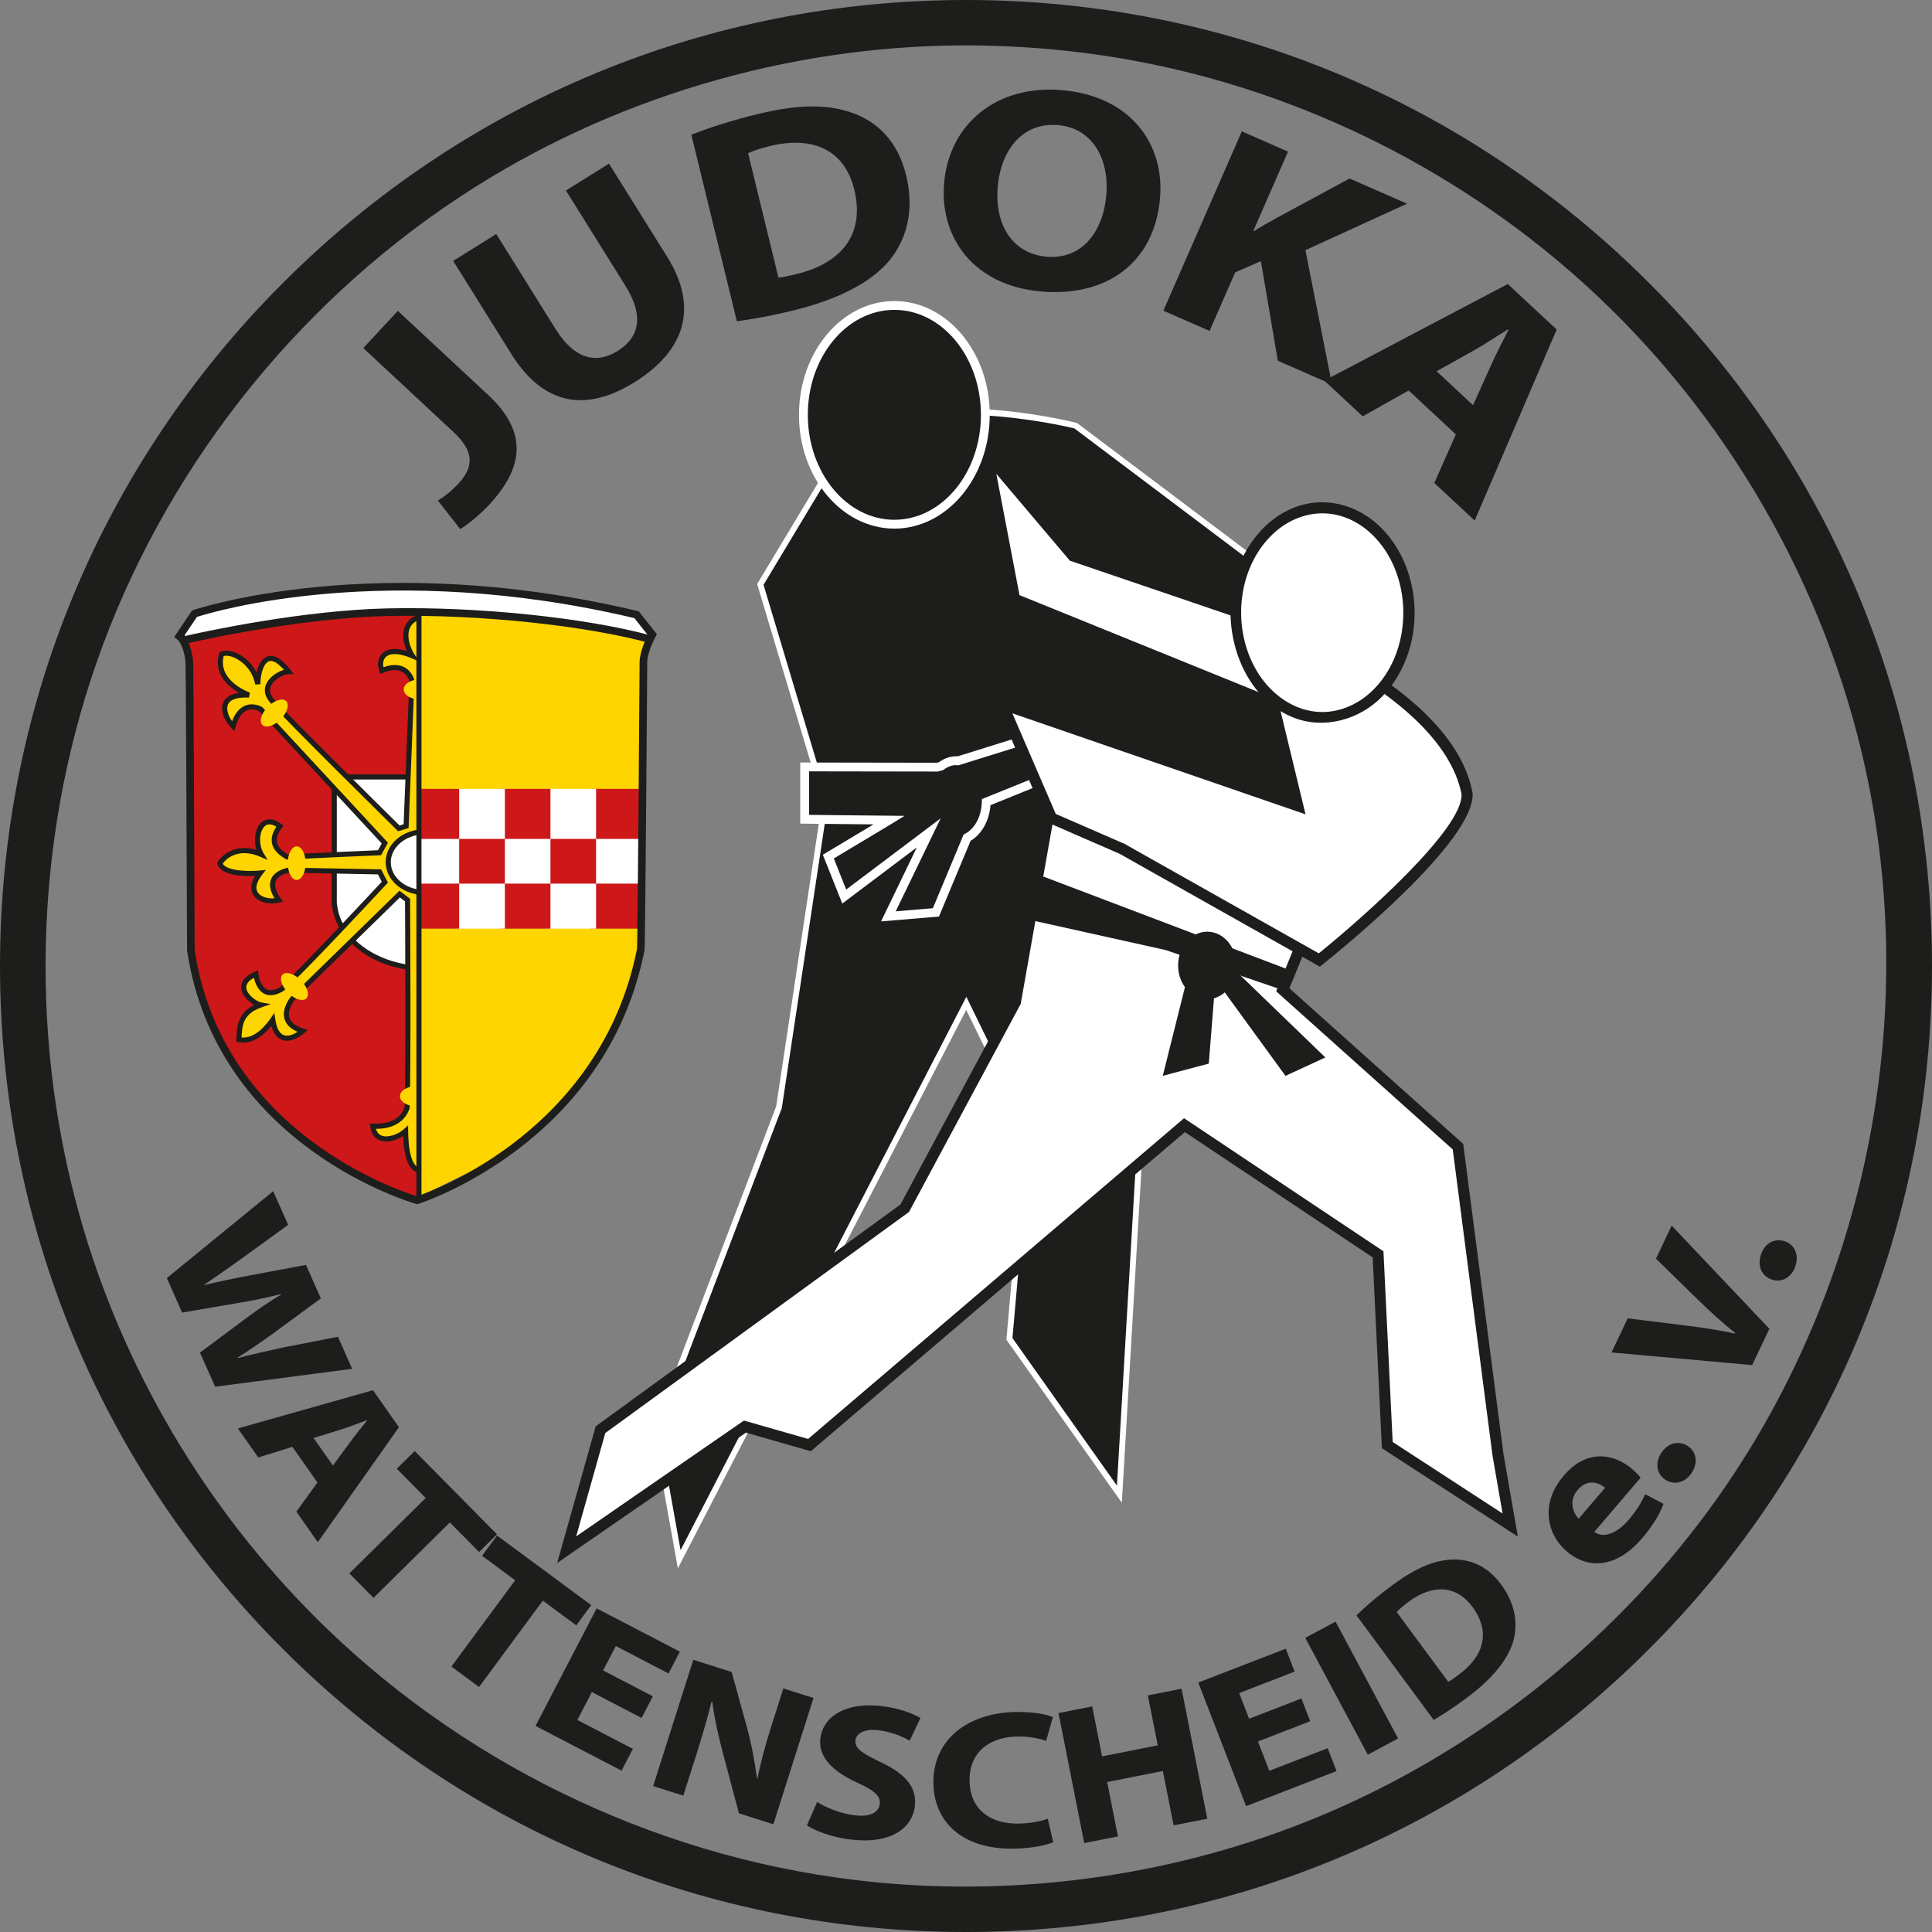
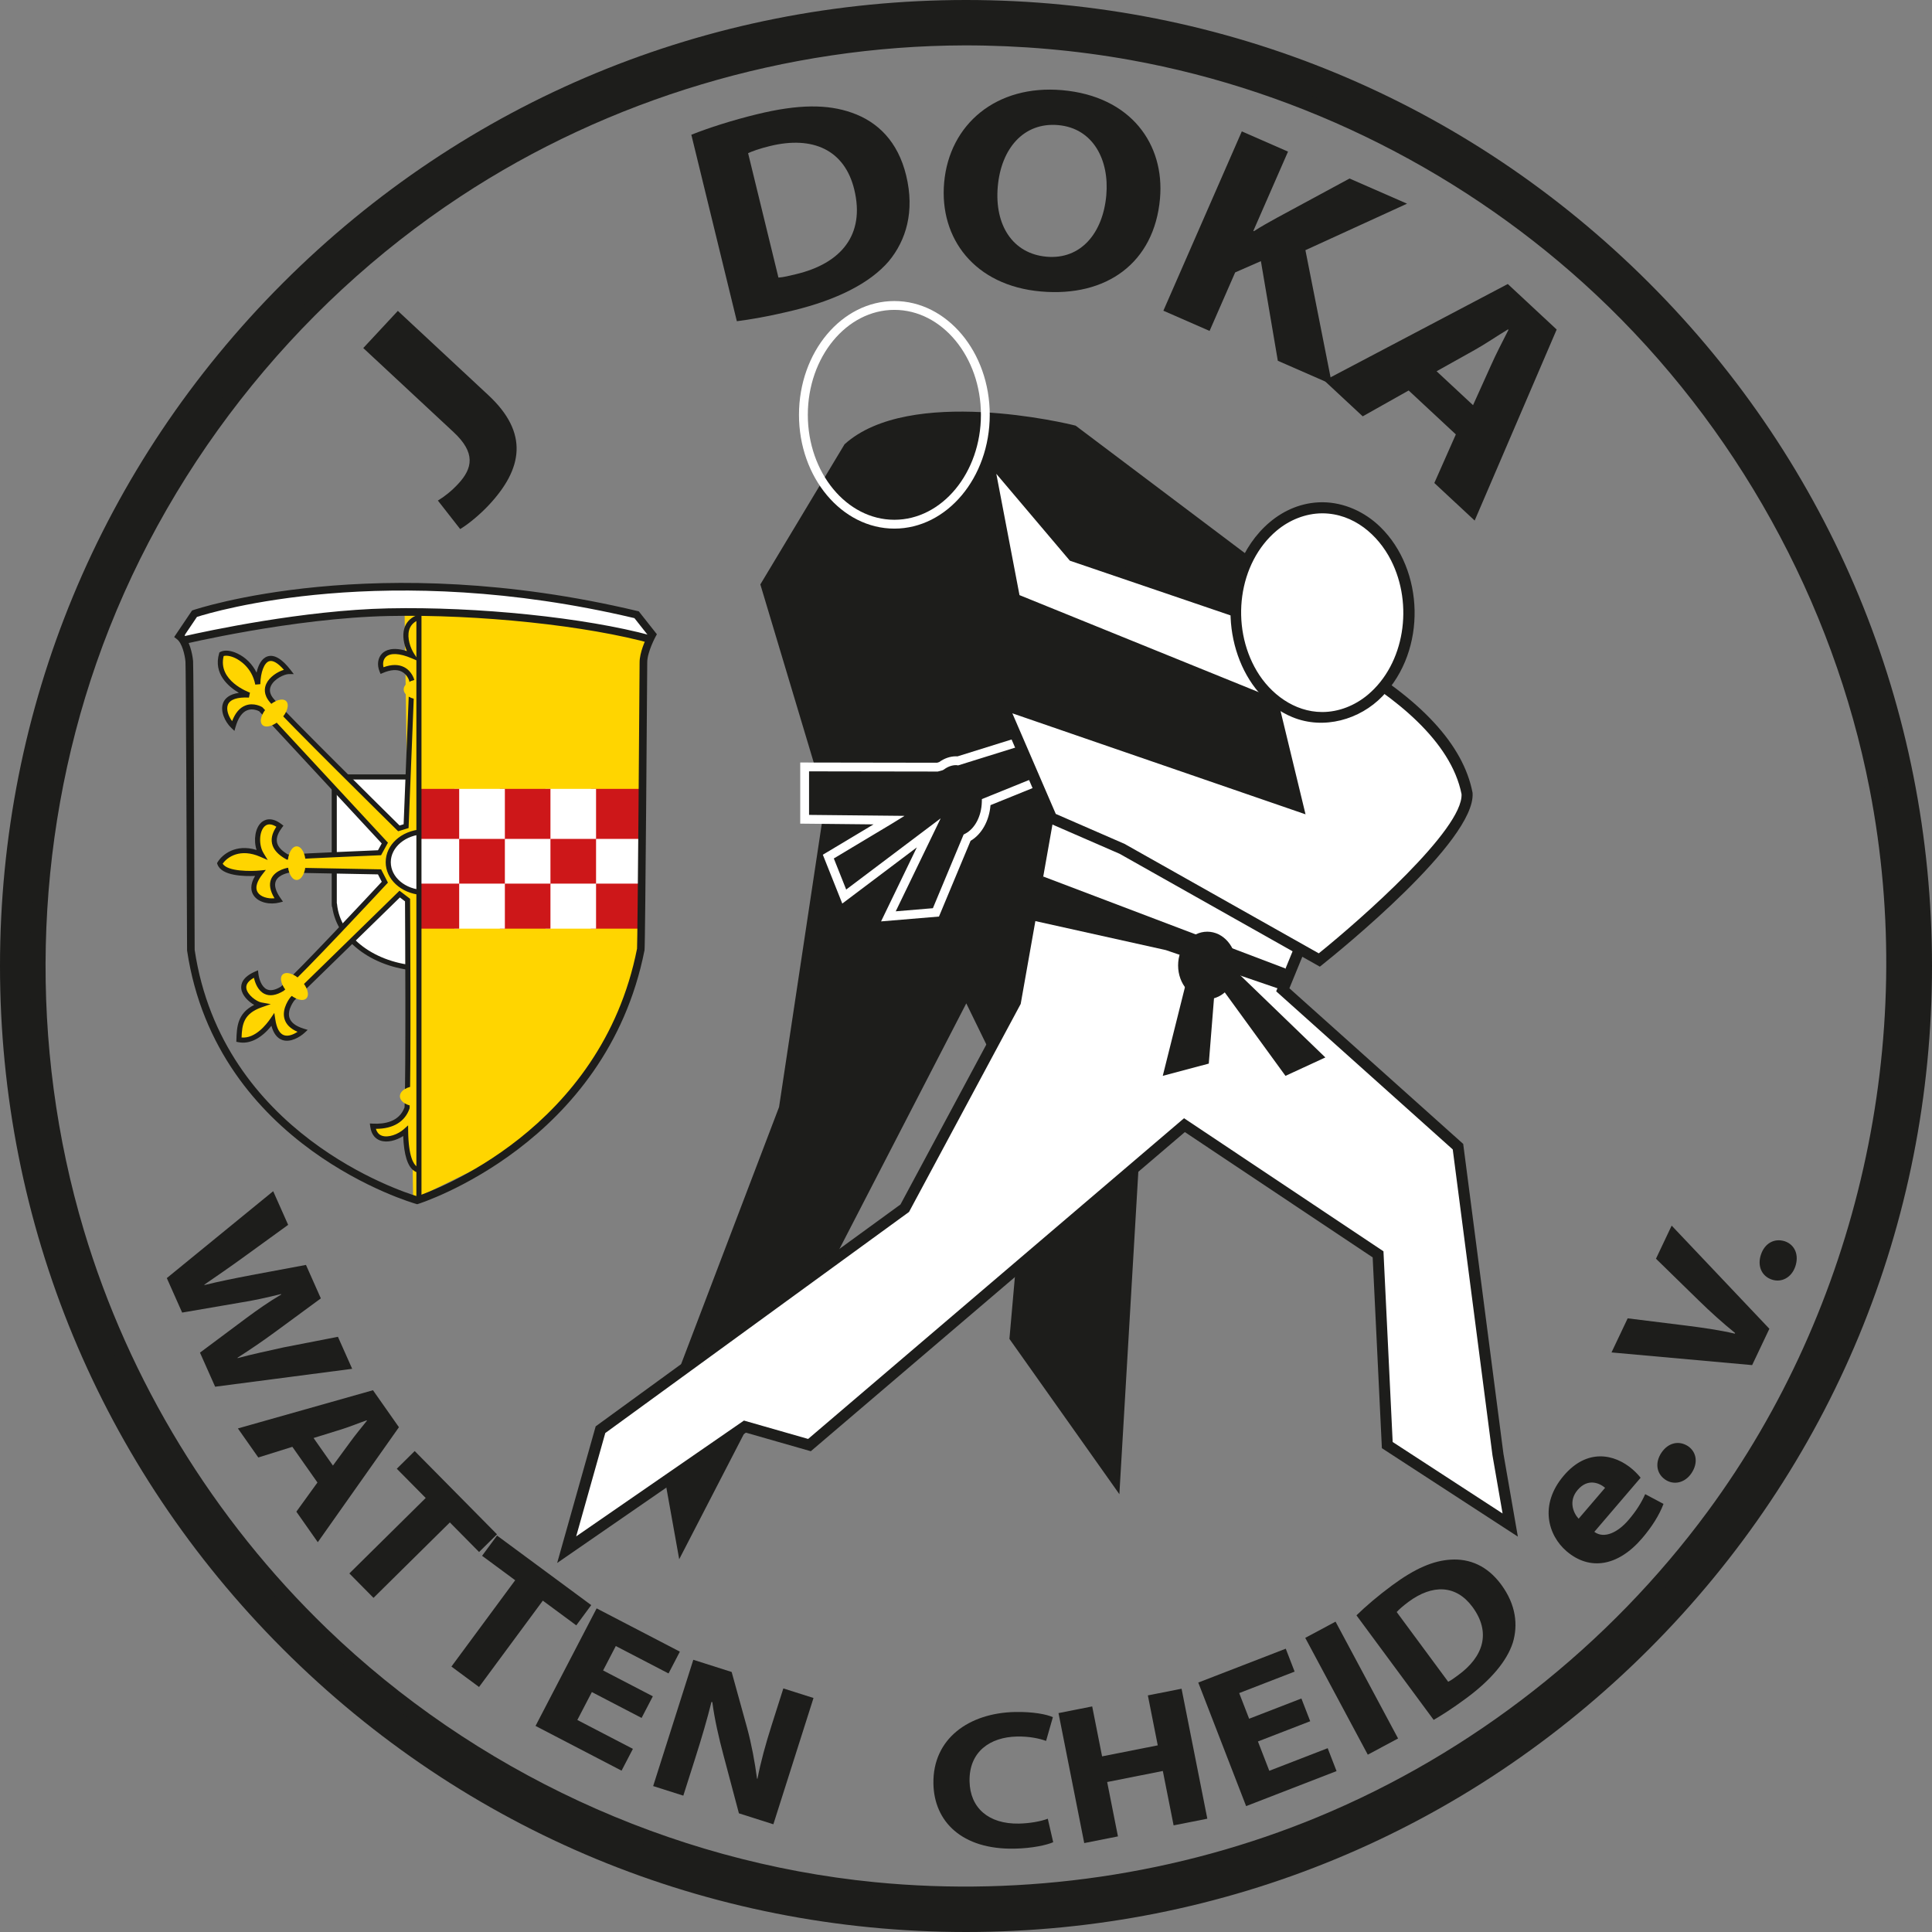
<svg xmlns="http://www.w3.org/2000/svg" xmlns:ns1="http://www.serif.com/" width="150" height="150" viewBox="0 0 116 116" version="1.1" xml:space="preserve" style="fill-rule:evenodd;clip-rule:evenodd;stroke-linejoin:round;stroke-miterlimit:1.414;">
  <rect x="0" y="0" width="116" height="116" fill="#808080" stroke="none" />
  <g id="Ebene-1" ns1:id="Ebene 1">
    <g>
      <g>
        <clipPath id="_clip1">
          <path d="M11.679,36.847l-0.912,1.352c0.409,0.314 0.566,1.163 0.597,1.509c0.032,0.346 0.095,17.326 0.095,17.326c1.761,11.792 13.586,15.03 13.586,15.03c0,0 11.133,-3.428 13.429,-15.061c0.037,-0.186 0.158,-16.54 0.158,-17.232c0,-0.692 0.534,-1.667 0.534,-1.667l-0.943,-1.194c-5.346,-1.273 -10.102,-1.694 -14.061,-1.694c-7.786,0 -12.483,1.631 -12.483,1.631Z" clip-rule="nonzero" />
        </clipPath>
        <g clip-path="url(#_clip1)">
          <path d="M24.282,36.057l15.534,1.914l-0.609,19.668l-6.005,10.269l-8.398,4.119l-0.522,-35.97Z" style="fill:#ffd500;fill-rule:nonzero;" />
          <path d="M35.476,52.907l0,2.85l3.039,0l0,-0.153l0,-2.697l0,-0.153l-0.153,0l-2.733,0l-0.153,0l0,0.153Z" style="fill:#cd1719;fill-rule:nonzero;" />
          <path d="M32.748,52.906l0,2.85l3.04,0l0,-0.153l0,-2.697l0,-0.153l-0.153,0l-2.734,0l-0.153,0l0,0.153Z" style="fill:#fff;fill-rule:nonzero;" />
          <path d="M30.011,52.906l0,2.85l3.039,0l0,-0.153l0,-2.697l0,-0.153l-0.153,0l-2.733,0l-0.153,0l0,0.153Z" style="fill:#cd1719;fill-rule:nonzero;" />
          <path d="M27.274,52.907l0,2.85l3.039,0l0,-0.153l0,-2.697l0,-0.153l-0.153,0l-2.733,0l-0.153,0l0,0.153Z" style="fill:#fff;fill-rule:nonzero;" />
          <path d="M24.531,52.907l0,2.85l3.039,0l0,-0.153l0,-2.697l0,-0.153l-0.153,0l-2.733,0l-0.153,0l0,0.153Z" style="fill:#cd1719;fill-rule:nonzero;" />
          <path d="M35.476,50.205l0,2.85l3.039,0l0,-0.153l0,-2.697l0,-0.153l-0.153,0l-2.733,0l-0.153,0l0,0.153Z" style="fill:#fff;fill-rule:nonzero;" />
          <path d="M32.748,50.205l0,2.85l3.04,0l0,-0.153l0,-2.697l0,-0.153l-0.153,0l-2.734,0l-0.153,0l0,0.153Z" style="fill:#cd1719;fill-rule:nonzero;" />
          <path d="M30.011,50.205l0,2.85l3.039,0l0,-0.153l0,-2.697l0,-0.153l-0.153,0l-2.733,0l-0.153,0l0,0.153Z" style="fill:#fff;fill-rule:nonzero;" />
          <path d="M27.274,50.205l0,2.85l3.039,0l0,-0.153l0,-2.697l0,-0.153l-0.153,0l-2.733,0l-0.153,0l0,0.153Z" style="fill:#cd1719;fill-rule:nonzero;" />
          <path d="M24.531,50.205l0,2.85l3.039,0l0,-0.153l0,-2.697l0,-0.153l-0.153,0l-2.733,0l-0.153,0l0,0.153Z" style="fill:#fff;fill-rule:nonzero;" />
          <path d="M35.476,47.519l0,2.85l3.039,0l0,-0.153l0,-2.697l0,-0.153l-0.153,0l-2.733,0l-0.153,0l0,0.153Z" style="fill:#cd1719;fill-rule:nonzero;" />
          <path d="M32.748,47.519l0,2.85l3.04,0l0,-0.153l0,-2.697l0,-0.153l-0.153,0l-2.734,0l-0.153,0l0,0.153Z" style="fill:#fff;fill-rule:nonzero;" />
          <path d="M30.011,47.519l0,2.85l3.039,0l0,-0.153l0,-2.697l0,-0.153l-0.153,0l-2.733,0l-0.153,0l0,0.153Z" style="fill:#cd1719;fill-rule:nonzero;" />
          <path d="M27.274,47.519l0,2.85l3.039,0l0,-0.153l0,-2.697l0,-0.153l-0.153,0l-2.733,0l-0.153,0l0,0.153Z" style="fill:#fff;fill-rule:nonzero;" />
          <path d="M24.531,47.519l0,2.85l3.039,0l0,-0.153l0,-2.697l0,-0.153l-0.153,0l-2.733,0l-0.153,0l0,0.153Z" style="fill:#cd1719;fill-rule:nonzero;" />
-           <path d="M10.489,37.739l14.577,-1.421l0,35.854l-6.919,-2.495l-6.701,-6.7l-0.957,-25.238Z" style="fill:#cd1719;fill-rule:nonzero;" />
        </g>
      </g>
      <g>
        <clipPath id="_clip2">
          <path d="M11.118,37.678l-0.351,0.521c0.409,0.314 0.566,1.163 0.597,1.509c0.032,0.346 0.095,17.326 0.095,17.326c1.761,11.792 13.586,15.03 13.586,15.03c0,0 0.007,-0.002 0.02,-0.006l0,-35.74l-13.947,1.36Z" clip-rule="nonzero" />
        </clipPath>
        <g clip-path="url(#_clip2)">
          <path d="M25.308,46.648l-5.239,0l0,7.655l0.015,0c0.201,2.09 2.444,3.751 5.224,3.843l0,-11.498Z" style="fill:#fff;fill-rule:nonzero;" />
          <path d="M20.222,54.219l0.014,0.069c0.191,1.983 2.293,3.553 4.919,3.698l0,-11.185l-4.933,0l0,7.418Zm5.239,4.085l-0.158,-0.005c-2.792,-0.093 -5.063,-1.735 -5.355,-3.843l-0.017,0l-0.015,-0.153l0,-7.807l5.545,0l0,11.808Z" style="fill:#1d1d1b;fill-rule:nonzero;" />
          <path d="M25.544,37.519c0,0 0.174,-0.273 -0.52,-0.413c-1.014,0.469 -0.641,1.707 -0.261,2.272c-1.681,-0.717 -2.12,0.195 -1.83,0.885c1.497,-0.638 1.798,0.609 1.798,0.609l-0.348,8.732l-0.435,0.133c0,0 -6.787,-6.689 -7.629,-7.675c-0.841,-0.987 0.551,-1.741 1.01,-1.741c-1.253,-1.624 -1.826,-0.421 -1.851,0.754c-0.284,-1.45 -1.682,-2.059 -2.176,-1.798c-0.493,1.688 1.654,2.454 1.654,2.454c-2.031,-0.104 -1.537,1.317 -0.957,1.868c0.493,-1.717 1.659,-1.015 1.659,-1.015l7.449,8.035l-0.319,0.58c0,0 -4.148,0.174 -5.529,0.261c-1.172,-0.644 -0.795,-1.392 -0.452,-1.856c-1.184,-0.911 -1.671,0.783 -1.114,1.7c-1.352,-0.592 -2.217,0.069 -2.495,0.538c0.273,0.788 2.425,0.576 2.425,0.576c-1.015,1.305 0.232,1.856 1.114,1.624c-1.114,-1.567 0.627,-1.798 0.627,-1.798l5.424,0.104l0.319,0.621c0,0 -4.989,5.366 -6.178,6.41c-1.161,0.696 -1.509,-0.406 -1.567,-0.899c-1.566,0.696 -0.191,1.77 0.296,1.857c-1.241,0.435 -1.282,1.247 -1.311,2.088c0.777,0.157 1.508,-0.435 2.03,-1.201c0.261,1.729 1.439,1.01 1.799,0.679c-1.764,-0.551 -0.609,-1.944 -0.609,-1.944l6.432,-6.278l0.471,0.361c0,0 0.064,10.472 -0.028,12.473c-0.377,1.079 -1.509,1.131 -2.06,1.103c0.145,1.137 1.392,0.812 1.973,0.29c0.028,2.697 0.957,2.332 0.957,2.332l0.118,-16.651c-1.178,-0.038 -2.12,-0.839 -2.12,-1.824c0,-0.993 0.956,-1.799 2.146,-1.825l0.088,-12.421Z" style="fill:#ffd500;fill-rule:nonzero;" />
          <path d="M24.504,67.568l0.003,0.338c0.017,1.55 0.332,2.003 0.519,2.135c0.049,0.036 0.096,0.053 0.134,0.059l0.116,-16.367c-1.199,-0.101 -2.118,-0.942 -2.118,-1.968c0,-1.039 0.931,-1.882 2.146,-1.971l0.087,-12.32l0.019,-0.029c-0.013,-0.03 -0.074,-0.112 -0.367,-0.179c-0.248,0.128 -0.409,0.318 -0.479,0.568c-0.132,0.472 0.076,1.087 0.326,1.458l0.286,0.428l-0.473,-0.202c-0.717,-0.305 -1.278,-0.33 -1.542,-0.067c-0.144,0.143 -0.192,0.373 -0.134,0.611c0.48,-0.175 0.893,-0.179 1.23,-0.01c0.488,0.246 0.618,0.762 0.623,0.785l0.005,0.02l-0.353,8.861l-0.626,0.192l-0.065,-0.064c-0.277,-0.273 -6.802,-6.705 -7.638,-7.685c-0.388,-0.456 -0.331,-0.853 -0.214,-1.105c0.193,-0.418 0.678,-0.725 1.057,-0.839c-0.354,-0.407 -0.664,-0.59 -0.889,-0.516c-0.295,0.097 -0.511,0.663 -0.526,1.378l-0.303,0.026c-0.204,-1.042 -0.97,-1.481 -1.201,-1.591c-0.299,-0.143 -0.552,-0.165 -0.697,-0.124c-0.368,1.48 1.497,2.168 1.578,2.197l-0.06,0.297c-0.69,-0.036 -1.127,0.108 -1.26,0.417c-0.121,0.283 0.021,0.693 0.249,0.998c0.184,-0.488 0.451,-0.803 0.795,-0.938c0.509,-0.201 0.985,0.08 1.005,0.092l0.033,0.027l7.524,8.116l-0.413,0.752l-0.086,0.004c-0.042,0.001 -4.163,0.175 -5.526,0.261l-0.045,0.002l-0.038,-0.021c-0.486,-0.267 -0.773,-0.584 -0.851,-0.944c-0.086,-0.391 0.084,-0.746 0.259,-1.009c-0.218,-0.139 -0.485,-0.225 -0.696,-0.035c-0.339,0.304 -0.377,1.12 -0.074,1.618l0.251,0.414l-0.443,-0.194c-1.203,-0.527 -1.977,0.007 -2.26,0.411c0.283,0.486 1.73,0.461 2.237,0.411l0.353,-0.035l-0.218,0.281c-0.24,0.308 -0.481,0.746 -0.263,1.076c0.165,0.25 0.585,0.387 1.001,0.345c-0.272,-0.45 -0.339,-0.84 -0.199,-1.162c0.245,-0.564 1.027,-0.674 1.061,-0.679l5.539,0.105l0.409,0.797l-0.073,0.079c-0.204,0.219 -5.008,5.384 -6.189,6.421c-0.458,0.277 -0.838,0.332 -1.153,0.177c-0.401,-0.197 -0.566,-0.674 -0.63,-0.964c-0.331,0.182 -0.485,0.39 -0.457,0.621c0.049,0.405 0.625,0.81 0.895,0.859l0.572,0.102l-0.549,0.192c-1.091,0.382 -1.174,1.043 -1.204,1.812c0.815,0.075 1.488,-0.774 1.747,-1.155l0.219,-0.321l0.059,0.384c0.081,0.539 0.256,0.86 0.52,0.953c0.264,0.092 0.585,-0.048 0.816,-0.203c-0.422,-0.181 -0.684,-0.438 -0.781,-0.766c-0.191,-0.643 0.342,-1.296 0.365,-1.323l6.538,-6.383l0.636,0.487l0,0.075c0.001,0.105 0.063,10.499 -0.029,12.481l-0.008,0.043c-0.274,0.786 -0.983,1.211 -2.007,1.211l-0.009,0c0.061,0.209 0.18,0.348 0.355,0.412c0.388,0.144 0.991,-0.092 1.327,-0.394l0.252,-0.226Zm0.698,2.841c-0.092,0 -0.211,-0.022 -0.338,-0.108c-0.392,-0.263 -0.612,-0.966 -0.655,-2.092c-0.41,0.264 -0.964,0.425 -1.391,0.266c-0.23,-0.085 -0.519,-0.3 -0.588,-0.838l-0.023,-0.181l0.183,0.009c0.691,0.035 1.581,-0.105 1.9,-0.979c0.086,-1.939 0.034,-11.425 0.028,-12.368l-0.307,-0.235l-6.338,6.186c0.002,0 -0.44,0.547 -0.296,1.03c0.086,0.289 0.37,0.51 0.845,0.658l0.252,0.079l-0.195,0.18c-0.261,0.24 -0.836,0.6 -1.332,0.426c-0.308,-0.109 -0.526,-0.395 -0.65,-0.852c-0.608,0.762 -1.316,1.118 -1.98,0.985l-0.127,-0.025l0.004,-0.13c0.026,-0.745 0.054,-1.58 1.068,-2.083c-0.344,-0.198 -0.726,-0.563 -0.775,-0.972c-0.035,-0.287 0.078,-0.698 0.813,-1.024l0.189,-0.084l0.025,0.206c0.04,0.337 0.194,0.784 0.498,0.933c0.215,0.107 0.497,0.056 0.838,-0.148c1.071,-0.943 5.451,-5.638 6.072,-6.305l-0.228,-0.444l-5.333,-0.103c0.007,0.001 -0.624,0.095 -0.798,0.498c-0.114,0.264 -0.014,0.62 0.299,1.06l0.128,0.18l-0.214,0.056c-0.522,0.137 -1.243,0.032 -1.55,-0.434c-0.152,-0.23 -0.243,-0.61 0.091,-1.164c-0.65,0.028 -2.019,0.005 -2.263,-0.7l-0.023,-0.067l0.036,-0.061c0.266,-0.447 1.074,-1.119 2.338,-0.731c-0.191,-0.596 -0.084,-1.322 0.289,-1.655c0.148,-0.133 0.564,-0.389 1.206,0.105l0.119,0.091l-0.09,0.121c-0.162,0.22 -0.37,0.552 -0.296,0.89c0.058,0.261 0.28,0.503 0.662,0.72c1.295,-0.08 4.805,-0.23 5.401,-0.255l0.224,-0.408l-7.357,-7.936c-0.077,-0.04 -0.399,-0.188 -0.722,-0.06c-0.307,0.122 -0.541,0.457 -0.696,0.995l-0.069,0.243l-0.183,-0.174c-0.393,-0.374 -0.697,-1.038 -0.486,-1.53c0.101,-0.235 0.348,-0.497 0.937,-0.58c-0.637,-0.378 -1.544,-1.15 -1.188,-2.366l0.018,-0.062l0.057,-0.03c0.245,-0.13 0.629,-0.094 1.028,0.097c0.497,0.236 0.898,0.644 1.146,1.145c0.101,-0.459 0.307,-0.858 0.656,-0.973c0.401,-0.132 0.869,0.143 1.389,0.817l0.19,0.246l-0.311,0c-0.225,0 -0.859,0.268 -1.062,0.71c-0.117,0.253 -0.062,0.508 0.169,0.779c0.783,0.918 6.857,6.913 7.555,7.602l0.244,-0.075l0.343,-8.599c-0.025,-0.081 -0.144,-0.409 -0.462,-0.567c-0.287,-0.143 -0.664,-0.116 -1.123,0.08l-0.141,0.06l-0.06,-0.141c-0.168,-0.402 -0.108,-0.829 0.153,-1.089c0.185,-0.183 0.611,-0.419 1.487,-0.142c-0.182,-0.411 -0.282,-0.913 -0.162,-1.34c0.099,-0.355 0.331,-0.619 0.689,-0.784l0.046,-0.021l0.049,0.01c0.356,0.071 0.564,0.189 0.636,0.36c0.037,0.088 0.03,0.174 0.006,0.236l-0.088,12.537l-0.149,0.003c-1.1,0.024 -1.995,0.774 -1.995,1.672c0,0.902 0.865,1.636 1.971,1.671l0.149,0.005l-0.12,16.903l-0.096,0.038c-0.013,0.005 -0.075,0.027 -0.166,0.027" style="fill:#1d1d1b;fill-rule:nonzero;" />
          <path d="M17.813,52.835c0.297,0 0.537,-0.452 0.537,-1.009c0,-0.558 -0.24,-1.01 -0.537,-1.01c-0.296,0 -0.536,0.452 -0.536,1.01c0,0.557 0.24,1.009 0.536,1.009" style="fill:#ffd500;fill-rule:nonzero;" />
          <path d="M17.813,52.835c0.297,0 0.537,-0.452 0.537,-1.009c0,-0.558 -0.24,-1.01 -0.537,-1.01c-0.296,0 -0.536,0.452 -0.536,1.01c0,0.557 0.24,1.009 0.536,1.009Z" style="fill:none;" />
          <path d="M18.393,59.944c0.21,-0.209 0.06,-0.699 -0.335,-1.093c-0.394,-0.394 -0.883,-0.544 -1.093,-0.334c-0.209,0.21 -0.059,0.699 0.335,1.093c0.394,0.394 0.883,0.544 1.093,0.334" style="fill:#ffd500;fill-rule:nonzero;" />
          <path d="M18.393,59.945c0.209,-0.21 0.06,-0.7 -0.334,-1.094c-0.394,-0.394 -0.884,-0.543 -1.094,-0.334c-0.209,0.209 -0.059,0.699 0.335,1.093c0.394,0.394 0.883,0.544 1.093,0.335Z" style="fill:none;" />
          <path d="M15.754,43.526c0.21,0.21 0.699,0.06 1.094,-0.334c0.394,-0.395 0.544,-0.884 0.334,-1.094c-0.21,-0.209 -0.699,-0.059 -1.093,0.335c-0.395,0.394 -0.544,0.883 -0.335,1.093" style="fill:#ffd500;fill-rule:nonzero;" />
          <path d="M15.754,43.526c0.21,0.209 0.7,0.06 1.094,-0.334c0.394,-0.394 0.543,-0.884 0.334,-1.094c-0.21,-0.209 -0.699,-0.059 -1.093,0.335c-0.394,0.394 -0.544,0.884 -0.335,1.093Z" style="fill:none;" />
          <path d="M26.257,41.394c0,-0.336 -0.451,-0.609 -1.009,-0.609c-0.558,0 -1.009,0.273 -1.009,0.609c0,0.337 0.451,0.61 1.009,0.61c0.558,0 1.009,-0.273 1.009,-0.61" style="fill:#ffd500;fill-rule:nonzero;" />
          <path d="M26.257,41.394c0,-0.336 -0.452,-0.609 -1.009,-0.609c-0.557,0 -1.009,0.273 -1.009,0.609c0,0.337 0.452,0.61 1.009,0.61c0.557,0 1.009,-0.273 1.009,-0.61Z" style="fill:none;" />
          <path d="M26.031,65.819c0,-0.336 -0.452,-0.609 -1.009,-0.609c-0.558,0 -1.01,0.273 -1.01,0.609c0,0.336 0.452,0.609 1.01,0.609c0.557,0 1.009,-0.273 1.009,-0.609" style="fill:#ffd500;fill-rule:nonzero;" />
          <path d="M26.031,65.819c0,-0.336 -0.452,-0.609 -1.009,-0.609c-0.557,0 -1.01,0.273 -1.01,0.609c0,0.336 0.453,0.609 1.01,0.609c0.557,0 1.009,-0.273 1.009,-0.609Z" style="fill:none;" />
        </g>
      </g>
      <g>
        <clipPath id="_clip3">
          <path d="M11.679,36.847l-0.912,1.352c0.409,0.314 0.566,1.163 0.597,1.509c0.032,0.346 0.095,17.326 0.095,17.326c1.761,11.792 13.586,15.03 13.586,15.03c0,0 11.133,-3.428 13.429,-15.061c0.037,-0.186 0.158,-16.54 0.158,-17.232c0,-0.692 0.534,-1.667 0.534,-1.667l-0.943,-1.194c-5.346,-1.273 -10.102,-1.694 -14.061,-1.694c-7.786,0 -12.483,1.631 -12.483,1.631Z" clip-rule="nonzero" />
        </clipPath>
        <g clip-path="url(#_clip3)">
          <path d="M10.874,38.476c0,0 6.631,-1.596 12.444,-1.719c5.813,-0.123 12.28,0.655 15.923,1.678c0.573,-1.392 -1.269,-2.947 -1.269,-2.947c0,0 -22.068,-1.499 -26.525,0.737c-0.665,0.333 -0.573,2.251 -0.573,2.251" style="fill:#fff;fill-rule:nonzero;" />
          <path d="M23.67,35.228c-5.199,0 -10.259,0.268 -12.12,1.202c-0.323,0.162 -0.451,1.048 -0.453,1.759c1.32,-0.3 7.114,-1.553 12.216,-1.662c5.371,-0.113 11.809,0.554 15.777,1.628c0.242,-1.048 -0.94,-2.196 -1.211,-2.443c-0.807,-0.053 -7.62,-0.484 -14.209,-0.484m-13.012,3.536l-0.013,-0.277c-0.016,-0.345 -0.06,-2.086 0.7,-2.467c4.461,-2.238 25.74,-0.822 26.643,-0.761l0.075,0.005l0.057,0.049c0.081,0.068 1.963,1.681 1.333,3.209l-0.077,0.189l-0.197,-0.055c-3.909,-1.098 -10.432,-1.785 -15.856,-1.67c-5.722,0.121 -12.329,1.697 -12.395,1.713l-0.27,0.065Z" style="fill:#1d1d1b;fill-rule:nonzero;" />
          <rect x="25" y="36.71" width="0.306" height="35.419" style="fill:#1d1d1b;" />
        </g>
      </g>
      <path d="M11.064,38.168c0.423,0.496 0.519,1.406 0.529,1.519c0.031,0.346 0.089,15.607 0.095,17.346c1.649,11.024 12.415,14.508 13.353,14.791c0.906,-0.305 11.056,-3.96 13.208,-14.866c0.031,-0.363 0.153,-16.058 0.153,-17.187c0,-0.589 0.341,-1.337 0.493,-1.64l-0.803,-1.017c-14.893,-3.525 -25.311,-0.381 -26.267,-0.074l-0.761,1.128Zm13.985,34.135l-0.064,-0.018c-0.12,-0.032 -11.99,-3.414 -13.753,-15.217c-0.024,-5.875 -0.071,-17.011 -0.096,-17.34c-0.037,-0.413 -0.204,-1.113 -0.509,-1.348l-0.17,-0.131l1.074,-1.594l0.072,-0.025c0.108,-0.037 10.933,-3.69 26.673,0.057l0.077,0.018l1.087,1.377l-0.073,0.133c-0.005,0.009 -0.506,0.932 -0.506,1.556c0,0.165 -0.117,17.049 -0.162,17.276c-2.296,11.634 -13.474,15.202 -13.586,15.236l-0.064,0.02Z" style="fill:#1d1d1b;fill-rule:nonzero;" />
      <g>
        <path d="M58.092,0.908c7.936,0.019 15.854,1.685 23.087,4.902c11.688,5.199 21.541,14.456 27.468,25.815c5.43,10.407 7.512,22.501 5.915,34.18c-1.248,9.131 -4.77,17.956 -10.154,25.455c-8.387,11.683 -21.266,20.04 -35.514,22.794c-10.9,2.106 -22.409,0.985 -32.716,-3.281c-9.741,-4.032 -18.317,-10.835 -24.486,-19.374c-8.015,-11.093 -11.837,-25.088 -10.525,-38.875c0.988,-10.381 4.915,-20.487 11.187,-28.821c7.161,-9.516 17.381,-16.736 28.753,-20.254c5.375,-1.662 10.999,-2.509 16.616,-2.54c0.123,-0.001 0.246,-0.001 0.369,-0.001Zm-0.181,1.817c-10.701,0.025 -21.351,3.204 -30.262,9.07c-10.065,6.625 -17.887,16.617 -21.855,27.996c-3.796,10.883 -4.07,23.007 -0.758,34.077c2.705,9.043 7.786,17.352 14.588,23.915c8.853,8.541 20.575,14.013 32.898,15.225c9.007,0.885 18.251,-0.455 26.605,-3.913c9.278,-3.841 17.468,-10.279 23.415,-18.357c9.015,-12.244 12.655,-28.266 9.711,-43.372c-2.198,-11.281 -8.051,-21.805 -16.417,-29.663c-7.707,-7.238 -17.531,-12.219 -27.965,-14.1c-3.286,-0.592 -6.648,-0.881 -9.96,-0.878Z" style="fill:#1d1d1b;fill-rule:nonzero;" />
        <path d="M58,0c-15.492,0 -30.058,6.033 -41.012,16.988c-10.955,10.955 -16.988,25.52 -16.988,41.012c0,15.492 6.033,30.057 16.988,41.012c10.954,10.955 25.52,16.988 41.012,16.988c15.492,0 30.058,-6.033 41.012,-16.988c10.955,-10.955 16.988,-25.52 16.988,-41.012c0,-15.492 -6.033,-30.057 -16.988,-41.012c-10.954,-10.955 -25.52,-16.988 -41.012,-16.988m0,1.816c31.029,0 56.183,25.155 56.183,56.184c0,31.029 -25.154,56.184 -56.183,56.184c-31.029,0 -56.184,-25.155 -56.184,-56.184c0,-31.029 25.155,-56.184 56.184,-56.184" style="fill:#1d1d1b;fill-rule:nonzero;" />
      </g>
      <path d="M74.985,37.226l5.884,1.016l0.137,-0.316l-16.421,-12.368c-0.467,-0.129 -9.979,-2.412 -13.878,1.118l-5.015,8.347l-0.04,0.067l0.023,0.075l3.874,12.921l-2.773,18.382l-7.37,19.345l-0.018,0.046l0.009,0.048l1.292,7.2l0.091,0.512l0.239,-0.463c5.666,-10.971 11.332,-21.941 16.998,-32.913c1.232,2.526 2.465,5.051 3.698,7.577c-0.368,4.167 -0.735,8.336 -1.102,12.503l-0.006,0.065l0.037,0.053l6.274,8.86l0.291,0.412l0.029,-0.504l1.476,-25.104l-6.468,-17.424l-0.028,-0.212c-0.555,-1.286 -1.108,-2.573 -1.663,-3.859c5.779,1.987 11.557,3.974 17.335,5.962l0.306,0.104l-0.076,-0.313l-1.477,-6.092l-0.021,-0.088l-0.085,-0.034c-5.136,-2.08 -10.271,-4.16 -15.409,-6.24c-0.505,-2.64 -1.01,-5.281 -1.515,-7.921l4.731,5.579l0.032,0.037l0.046,0.016l9.778,3.322c0.002,0.001 0.281,0.096 0.752,0.275l0.016,0.006l0.017,0.003Z" style="fill:#1d1d1b;fill-rule:nonzero;" />
-       <path d="M39.571,85.876l0,0.001l1.292,7.198l0.091,-0.177l17.067,-33.049l3.875,7.937l-0.004,0.049l-1.103,12.504l6.273,8.86l1.474,-25.068l-6.465,-17.426l-0.025,-0.189l-1.811,-4.203l17.713,6.091l0,0l-1.476,-6.091l-15.499,-6.276l-1.661,-8.677l5.167,6.093l9.778,3.322c0.043,0.015 0.317,0.109 0.758,0.277l0,0l0,0l5.747,0.992l0.027,-0.06l-16.282,-12.263c-0.608,-0.15 -9.877,-2.321 -13.662,1.069l-5.001,8.323l0,0.001l3.886,12.959l-2.789,18.458l-7.37,19.345Zm1.128,8.288l-1.493,-8.322l0.034,-0.092l7.364,-19.328l2.764,-18.323l-3.907,-13.033l0.079,-0.134l5.048,-8.387c4.085,-3.697 13.947,-1.184 14.045,-1.157l0.059,0.029l16.532,12.451l-0.247,0.572l-6.088,-1.057c-0.435,-0.166 -0.705,-0.259 -0.741,-0.272l-9.875,-3.355l-0.063,-0.074l-4.297,-5.067l1.372,7.166l15.487,6.272l1.671,6.895l-17.566,-6.041l1.516,3.539l0.026,0.192l6.474,17.44l-0.002,0.037l-1.535,26.112l-6.931,-9.79l0.094,-1.066l1.016,-11.518l-3.523,-7.216l-17.313,33.527Z" style="fill:#fff;fill-rule:nonzero;" />
      <path d="M63.549,45.577l-2.584,14.591l-6.643,12.375l-18.269,13.298l-2.029,7.204l10.703,-7.388l3.875,1.108l22.513,-19.209l11.625,7.757l0.554,11.452l7.381,4.802l-0.738,-4.248l-2.398,-18.47l-10.519,-9.42l2.953,-7.203l-16.424,-6.649Z" style="fill:#fff;fill-rule:nonzero;" />
      <path d="M36.342,86.042l-1.748,6.205l10.073,-6.954l3.854,1.103l22.57,-19.256l11.974,7.99l0.553,11.449l6.599,4.293l-0.607,-3.496l-2.385,-18.362l-10.601,-9.494l2.915,-7.111l-15.734,-6.37l-2.521,14.239l-0.026,0.048l-6.679,12.441l-18.237,13.275Zm-2.889,7.801l2.312,-8.203l18.3,-13.321l6.582,-12.261l2.646,-14.943l17.114,6.928l-2.99,7.295l10.436,9.345l2.414,18.593l0.867,4.985l-8.164,-5.31l-0.553,-11.454l-11.277,-7.525l-22.458,19.162l-3.896,-1.115l-11.333,7.824Z" style="fill:#1d1d1b;fill-rule:nonzero;" />
      <path d="M74.234,57.966c0,1.119 -0.783,2.026 -1.748,2.026c-0.967,0 -1.751,-0.907 -1.751,-2.026c0,-1.119 0.784,-2.026 1.751,-2.026c0.965,0 1.748,0.907 1.748,2.026" style="fill:#1d1d1b;fill-rule:nonzero;" />
      <path d="M62.632,52.625l14.55,5.525l-0.185,1.289l-6.998,-2.394l-8.288,-1.842l0.921,-2.578Z" style="fill:#1d1d1b;fill-rule:nonzero;" />
      <path d="M77.182,64.596l-4.421,-6.078l1.473,-0.184l5.342,5.157" style="fill:#1d1d1b;fill-rule:nonzero;" />
      <path d="M71.288,58.703l-1.474,5.893l2.763,-0.736l0.368,-4.605l-1.657,-0.552Z" style="fill:#1d1d1b;fill-rule:nonzero;" />
      <path d="M61.695,44.379c-1.396,0.435 -2.791,0.87 -4.187,1.305c-0.041,-0.006 -0.071,-0.01 -0.103,-0.01c-0.31,0 -0.619,0.112 -0.897,0.322c-0.068,0.021 -0.136,0.042 -0.204,0.064l-7.727,-0.012l-0.265,0l0,3.142l0.263,0.002c1.605,0.017 3.211,0.033 4.817,0.049l-3.464,2.073l-0.194,0.116l0.084,0.21l0.743,1.867l0.129,0.323l0.277,-0.209c1.599,-1.205 3.198,-2.41 4.797,-3.614c-0.741,1.531 -1.481,3.063 -2.221,4.594l-0.203,0.418l0.463,-0.038l2.231,-0.187l0.16,-0.014l0.062,-0.148c0.603,-1.445 1.207,-2.89 1.81,-4.335c0.672,-0.346 1.123,-1.182 1.149,-2.137c1.01,-0.41 2.02,-0.819 3.029,-1.228l0.2,-0.081l-0.039,-0.212l-0.371,-2.054l-0.053,-0.295l-0.286,0.089Z" style="fill:#1d1d1b;fill-rule:nonzero;" />
      <path d="M56.479,49.135l-2.698,5.582l2.231,-0.187l1.846,-4.425l0.086,-0.044c0.588,-0.302 0.983,-1.051 1.006,-1.908l0.004,-0.174l3.191,-1.292l-0.372,-2.055l-4.246,1.324l-0.062,-0.01c-0.024,-0.004 -0.042,-0.006 -0.059,-0.006c-0.251,0 -0.506,0.092 -0.738,0.268l-0.082,0.042l-0.282,0.075l-7.727,-0.012l0,2.614l5.735,0.058l-0.784,0.483l-3.464,2.074l0.743,1.867l5.672,-4.274Zm-3.579,6.187l2.148,-4.444l-4.476,3.373l-1.168,-2.932l3.044,-1.822l-4.401,-0.045l0,-3.67l8.217,0.013l0.123,-0.038c0.314,-0.228 0.666,-0.348 1.019,-0.348c0.026,0 0.051,0.001 0.08,0.005l4.702,-1.467l0.556,3.069l-3.273,1.326c-0.074,0.935 -0.529,1.753 -1.196,2.142l-1.898,4.547l-3.477,0.291Z" style="fill:#fff;fill-rule:nonzero;" />
      <path d="M59.256,27.268l5.174,6.112l9.794,3.333c0,0 12.566,4.26 13.859,10.927c0.185,2.778 -8.869,10 -8.869,10l-11.827,-6.667l-4.251,-1.852l-2.956,-6.852l17.74,6.112l-1.479,-6.112l-15.522,-6.297l-1.663,-8.704Z" style="fill:#fff;fill-rule:nonzero;" />
      <path d="M63.39,48.869l4.13,1.799l11.661,6.572c2.585,-2.085 8.672,-7.457 8.572,-9.558c-1.265,-6.392 -13.512,-10.612 -13.636,-10.653l-9.881,-3.364l-4.416,-5.216l1.392,7.283l15.513,6.293l1.661,6.868l-17.603,-6.064l2.607,6.04Zm15.856,9.171l-12.022,-6.777l-4.34,-1.889l-3.307,-7.664l17.877,6.158l-1.295,-5.355l-15.532,-6.3l-1.935,-10.126l5.933,7.008l9.706,3.304c0.032,0.01 3.21,1.097 6.503,2.989c4.471,2.57 7.021,5.325 7.576,8.188l0.006,0.042c0.19,2.868 -8.054,9.532 -8.995,10.282l-0.175,0.14Z" style="fill:#1d1d1b;fill-rule:nonzero;" />
      <path d="M84.584,36.786c0,3.478 -2.325,6.298 -5.193,6.298c-2.868,0 -5.192,-2.82 -5.192,-6.298c0,-3.478 2.324,-6.297 5.192,-6.297c2.868,0 5.193,2.819 5.193,6.297" style="fill:#fff;fill-rule:nonzero;" />
      <path d="M79.41,30.156c1.281,0.007 2.528,0.568 3.468,1.486c2.635,2.574 2.805,7.381 0.127,10.161c-1.358,1.41 -3.531,2.027 -5.404,1.257c-3.141,-1.29 -4.518,-5.595 -3.255,-8.981c0.775,-2.077 2.618,-3.9 5.009,-3.923c0.019,0 0.037,0 0.055,0Zm-0.034,0.665c-0.987,0.006 -1.957,0.396 -2.724,1.041c-2.307,1.94 -2.804,5.713 -1.19,8.43c0.812,1.367 2.249,2.453 3.914,2.459c1,0.004 1.981,-0.389 2.756,-1.041c2.209,-1.858 2.739,-5.411 1.387,-8.07c-0.778,-1.532 -2.249,-2.801 -4.096,-2.819c-0.016,0 -0.031,0 -0.047,0Z" style="fill:#1d1d1b;fill-rule:nonzero;" />
-       <path d="M59.161,24.907c0,3.626 -2.445,6.567 -5.461,6.567c-3.017,0 -5.462,-2.941 -5.462,-6.567c0,-3.627 2.445,-6.567 5.462,-6.567c3.016,0 5.461,2.94 5.461,6.567" style="fill:#1d1d1b;fill-rule:nonzero;" />
      <path d="M53.699,18.605c-2.865,0 -5.196,2.827 -5.196,6.302c0,3.475 2.331,6.301 5.196,6.301c2.866,0 5.197,-2.826 5.197,-6.301c0,-3.475 -2.331,-6.302 -5.197,-6.302m0,13.134c-3.157,0 -5.727,-3.065 -5.727,-6.832c0,-3.768 2.57,-6.832 5.727,-6.832c3.158,0 5.727,3.064 5.727,6.832c0,3.767 -2.569,6.832 -5.727,6.832" style="fill:#fff;fill-rule:nonzero;" />
      <path d="M21.811,20.897l2.076,-2.231l5.436,5.061c2.451,2.281 2.049,4.427 0.04,6.584c-0.492,0.529 -1.197,1.133 -1.734,1.454l-1.338,-1.711c0.377,-0.225 0.81,-0.561 1.219,-1.002c0.875,-0.939 1.052,-1.871 -0.276,-3.106l-5.423,-5.049Z" style="fill:#1d1d1b;fill-rule:nonzero;" />
-       <path d="M29.796,14.051l3.573,5.724c1.08,1.73 2.39,2.125 3.7,1.307c1.36,-0.849 1.592,-2.145 0.484,-3.919l-3.573,-5.724l2.585,-1.614l3.491,5.591c1.92,3.076 1.048,5.655 -1.946,7.524c-2.892,1.805 -5.453,1.451 -7.428,-1.714l-3.472,-5.561l2.586,-1.614Z" style="fill:#1d1d1b;fill-rule:nonzero;" />
      <path d="M46.739,16.666c0.266,-0.011 0.695,-0.116 1.045,-0.201c2.712,-0.644 4.171,-2.363 3.506,-5.091c-0.579,-2.371 -2.483,-3.234 -5.054,-2.607c-0.643,0.157 -1.079,0.317 -1.319,0.43l1.822,7.469Zm-5.23,-8.576c1.054,-0.419 2.451,-0.867 3.932,-1.229c2.512,-0.613 4.248,-0.606 5.693,-0.097c1.579,0.548 2.779,1.745 3.271,3.76c0.533,2.185 -0.014,3.916 -1.034,5.152c-1.139,1.337 -3.147,2.329 -5.718,2.957c-1.539,0.375 -2.67,0.561 -3.412,0.653l-2.732,-11.196Z" style="fill:#1d1d1b;fill-rule:nonzero;" />
      <path d="M59.908,11.198c-0.205,2.309 0.89,4.034 2.927,4.215c2.058,0.183 3.387,-1.415 3.589,-3.689c0.189,-2.119 -0.79,-4.026 -2.887,-4.212c-2.077,-0.185 -3.428,1.411 -3.629,3.686m9.74,0.724c-0.342,3.856 -3.204,5.929 -7.159,5.578c-3.975,-0.353 -6.099,-3.184 -5.801,-6.536c0.311,-3.508 3.14,-5.9 7.096,-5.549c4.134,0.368 6.152,3.26 5.864,6.507" style="fill:#1d1d1b;fill-rule:nonzero;" />
      <path d="M74.56,7.889l2.774,1.214l-2.082,4.76l0.037,0.016c0.457,-0.295 0.919,-0.549 1.381,-0.804l4.358,-2.356l3.453,1.51l-6.102,2.792l1.595,8.063l-3.252,-1.423l-1.016,-5.982l-1.544,0.676l-1.537,3.514l-2.774,-1.214l4.709,-10.766Z" style="fill:#1d1d1b;fill-rule:nonzero;" />
      <path d="M88.443,24.327l1.082,-2.399c0.298,-0.674 0.716,-1.476 1.046,-2.124l-0.03,-0.027c-0.622,0.374 -1.375,0.888 -2,1.236l-2.286,1.278l2.188,2.036Zm-3.865,-0.882l-2.759,1.552l-2.305,-2.145l11.016,-5.8l2.935,2.733l-4.924,11.47l-2.422,-2.255l1.292,-2.918l-2.833,-2.637Z" style="fill:#1d1d1b;fill-rule:nonzero;" />
      <path d="M10.016,76.738l6.386,-5.217l0.899,2.021l-2.706,1.961c-0.791,0.574 -1.652,1.166 -2.325,1.628l0.011,0.025c0.848,-0.214 1.81,-0.404 2.809,-0.596l3.281,-0.613l0.893,2.01l-2.765,2.031c-0.769,0.565 -1.485,1.047 -2.238,1.531l0.011,0.025c0.864,-0.237 1.798,-0.429 2.749,-0.644l3.269,-0.637l0.855,1.922l-8.228,1.075l-0.91,-2.046l2.812,-2.098c0.662,-0.487 1.281,-0.926 2.067,-1.394l-0.011,-0.025c-0.886,0.216 -1.636,0.386 -2.458,0.514l-3.48,0.598l-0.921,-2.071Z" style="fill:#1d1d1b;fill-rule:nonzero;" />
      <path d="M19.989,87.995l1.054,-1.436c0.293,-0.405 0.682,-0.877 0.99,-1.26l-0.015,-0.022c-0.465,0.16 -1.035,0.395 -1.498,0.538l-1.693,0.525l1.162,1.655Zm-2.435,-1.126l-2.045,0.64l-1.225,-1.744l8.11,-2.294l1.559,2.221l-4.872,6.904l-1.287,-1.833l1.266,-1.751l-1.506,-2.143Z" style="fill:#1d1d1b;fill-rule:nonzero;" />
      <path d="M25.56,89.941l-1.736,-1.756l1.075,-1.062l4.941,5l-1.075,1.062l-1.755,-1.776l-4.584,4.529l-1.45,-1.467l4.584,-4.53Z" style="fill:#1d1d1b;fill-rule:nonzero;" />
      <path d="M30.932,94.88l-1.987,-1.468l0.898,-1.215l5.655,4.176l-0.897,1.216l-2.009,-1.484l-3.829,5.184l-1.659,-1.226l3.828,-5.183Z" style="fill:#1d1d1b;fill-rule:nonzero;" />
      <path d="M38.522,103.147l-2.986,-1.553l-0.872,1.676l3.336,1.734l-0.681,1.309l-5.165,-2.686l3.669,-7.058l4.997,2.598l-0.68,1.309l-3.167,-1.646l-0.762,1.466l2.986,1.552l-0.675,1.299Z" style="fill:#1d1d1b;fill-rule:nonzero;" />
      <path d="M39.217,107.238l2.41,-7.582l2.302,0.732l0.927,3.354c0.264,0.963 0.468,2.068 0.597,3.05l0.026,0.008c0.202,-1.038 0.488,-2.073 0.853,-3.221l0.701,-2.204l1.811,0.575l-2.41,7.582l-2.069,-0.658l-0.934,-3.517c-0.26,-0.974 -0.531,-2.138 -0.662,-3.158l-0.051,-0.016c-0.258,1.033 -0.571,2.109 -0.965,3.347l-0.726,2.283l-1.81,-0.575Z" style="fill:#1d1d1b;fill-rule:nonzero;" />
-       <path d="M49.061,108.193c0.505,0.318 1.333,0.678 2.207,0.795c0.942,0.126 1.485,-0.147 1.554,-0.662c0.065,-0.491 -0.328,-0.83 -1.373,-1.302c-1.445,-0.669 -2.343,-1.528 -2.19,-2.674c0.18,-1.346 1.621,-2.189 3.746,-1.905c1.035,0.138 1.752,0.412 2.26,0.706l-0.647,1.366c-0.33,-0.198 -0.959,-0.509 -1.834,-0.626c-0.888,-0.118 -1.367,0.187 -1.42,0.584c-0.067,0.503 0.401,0.793 1.533,1.337c1.532,0.728 2.176,1.552 2.027,2.664c-0.176,1.322 -1.483,2.291 -3.972,1.958c-1.036,-0.138 -2.025,-0.52 -2.504,-0.834l0.613,-1.407Z" style="fill:#1d1d1b;fill-rule:nonzero;" />
      <path d="M63.236,110.609c-0.363,0.16 -1.228,0.366 -2.327,0.387c-3.162,0.06 -4.823,-1.632 -4.865,-3.898c-0.052,-2.714 2.145,-4.255 4.912,-4.308c1.073,-0.02 1.89,0.141 2.26,0.311l-0.407,1.425c-0.41,-0.146 -0.996,-0.276 -1.743,-0.262c-1.628,0.031 -2.887,0.916 -2.853,2.686c0.03,1.593 1.135,2.576 2.966,2.541c0.638,-0.012 1.314,-0.131 1.732,-0.292l0.325,1.41Z" style="fill:#1d1d1b;fill-rule:nonzero;" />
      <path d="M65.577,102.456l0.594,2.999l3.342,-0.662l-0.594,-2.999l2.024,-0.4l1.546,7.803l-2.024,0.401l-0.647,-3.266l-3.342,0.663l0.647,3.265l-2.024,0.401l-1.545,-7.804l2.023,-0.401Z" style="fill:#1d1d1b;fill-rule:nonzero;" />
      <path d="M78.667,103.345l-3.139,1.215l0.682,1.761l3.506,-1.357l0.532,1.375l-5.429,2.103l-2.873,-7.419l5.253,-2.033l0.532,1.376l-3.328,1.289l0.597,1.54l3.138,-1.215l0.529,1.365Z" style="fill:#1d1d1b;fill-rule:nonzero;" />
      <path d="M82.124,105.353l-3.755,-7.013l1.819,-0.974l3.755,7.014l-1.819,0.973Z" style="fill:#1d1d1b;" />
      <path d="M86.952,100.975c0.164,-0.076 0.404,-0.253 0.601,-0.399c1.523,-1.11 1.983,-2.566 0.855,-4.095c-0.982,-1.329 -2.396,-1.37 -3.837,-0.306c-0.36,0.266 -0.59,0.48 -0.711,0.614l3.092,4.186Zm-5.508,-3.987c0.548,-0.537 1.303,-1.182 2.133,-1.795c1.408,-1.04 2.493,-1.489 3.528,-1.55c1.129,-0.07 2.191,0.363 3.026,1.493c0.904,1.224 1.015,2.449 0.703,3.487c-0.362,1.132 -1.356,2.277 -2.797,3.341c-0.862,0.637 -1.519,1.05 -1.958,1.3l-4.635,-6.276Z" style="fill:#1d1d1b;fill-rule:nonzero;" />
      <path d="M96.372,89.33c-0.332,-0.284 -1.029,-0.595 -1.647,0.127c-0.565,0.66 -0.265,1.381 0.058,1.729l1.589,-1.856Zm-0.647,2.644c0.6,0.442 1.425,0.023 2.051,-0.709c0.46,-0.537 0.767,-1.023 1.003,-1.554l1.1,0.585c-0.253,0.676 -0.701,1.382 -1.283,2.063c-1.465,1.711 -3.165,1.954 -4.536,0.78c-1.113,-0.951 -1.662,-2.797 -0.161,-4.55c1.394,-1.629 3.027,-1.304 4.112,-0.375c0.232,0.2 0.413,0.407 0.493,0.512l-2.779,3.248Z" style="fill:#1d1d1b;fill-rule:nonzero;" />
      <path d="M99.98,88.836c-0.535,-0.366 -0.622,-1.034 -0.215,-1.628c0.398,-0.582 1.034,-0.738 1.588,-0.377c0.516,0.354 0.619,1.017 0.198,1.633c-0.391,0.571 -1.054,0.725 -1.571,0.372" style="fill:#1d1d1b;fill-rule:nonzero;" />
      <path d="M105.201,81.963l-8.444,-0.761l0.971,-2.047l3.516,0.436c0.998,0.128 1.93,0.254 2.919,0.483l0.017,-0.036c-0.765,-0.619 -1.495,-1.281 -2.182,-1.952l-2.571,-2.511l0.942,-1.987l5.867,6.193l-1.035,2.182Z" style="fill:#1d1d1b;fill-rule:nonzero;" />
      <path d="M106.374,76.825c-0.614,-0.212 -0.874,-0.833 -0.639,-1.513c0.23,-0.667 0.802,-0.986 1.432,-0.783c0.591,0.204 0.866,0.816 0.623,1.521c-0.226,0.655 -0.825,0.979 -1.416,0.775" style="fill:#1d1d1b;fill-rule:nonzero;" />
    </g>
  </g>
</svg>